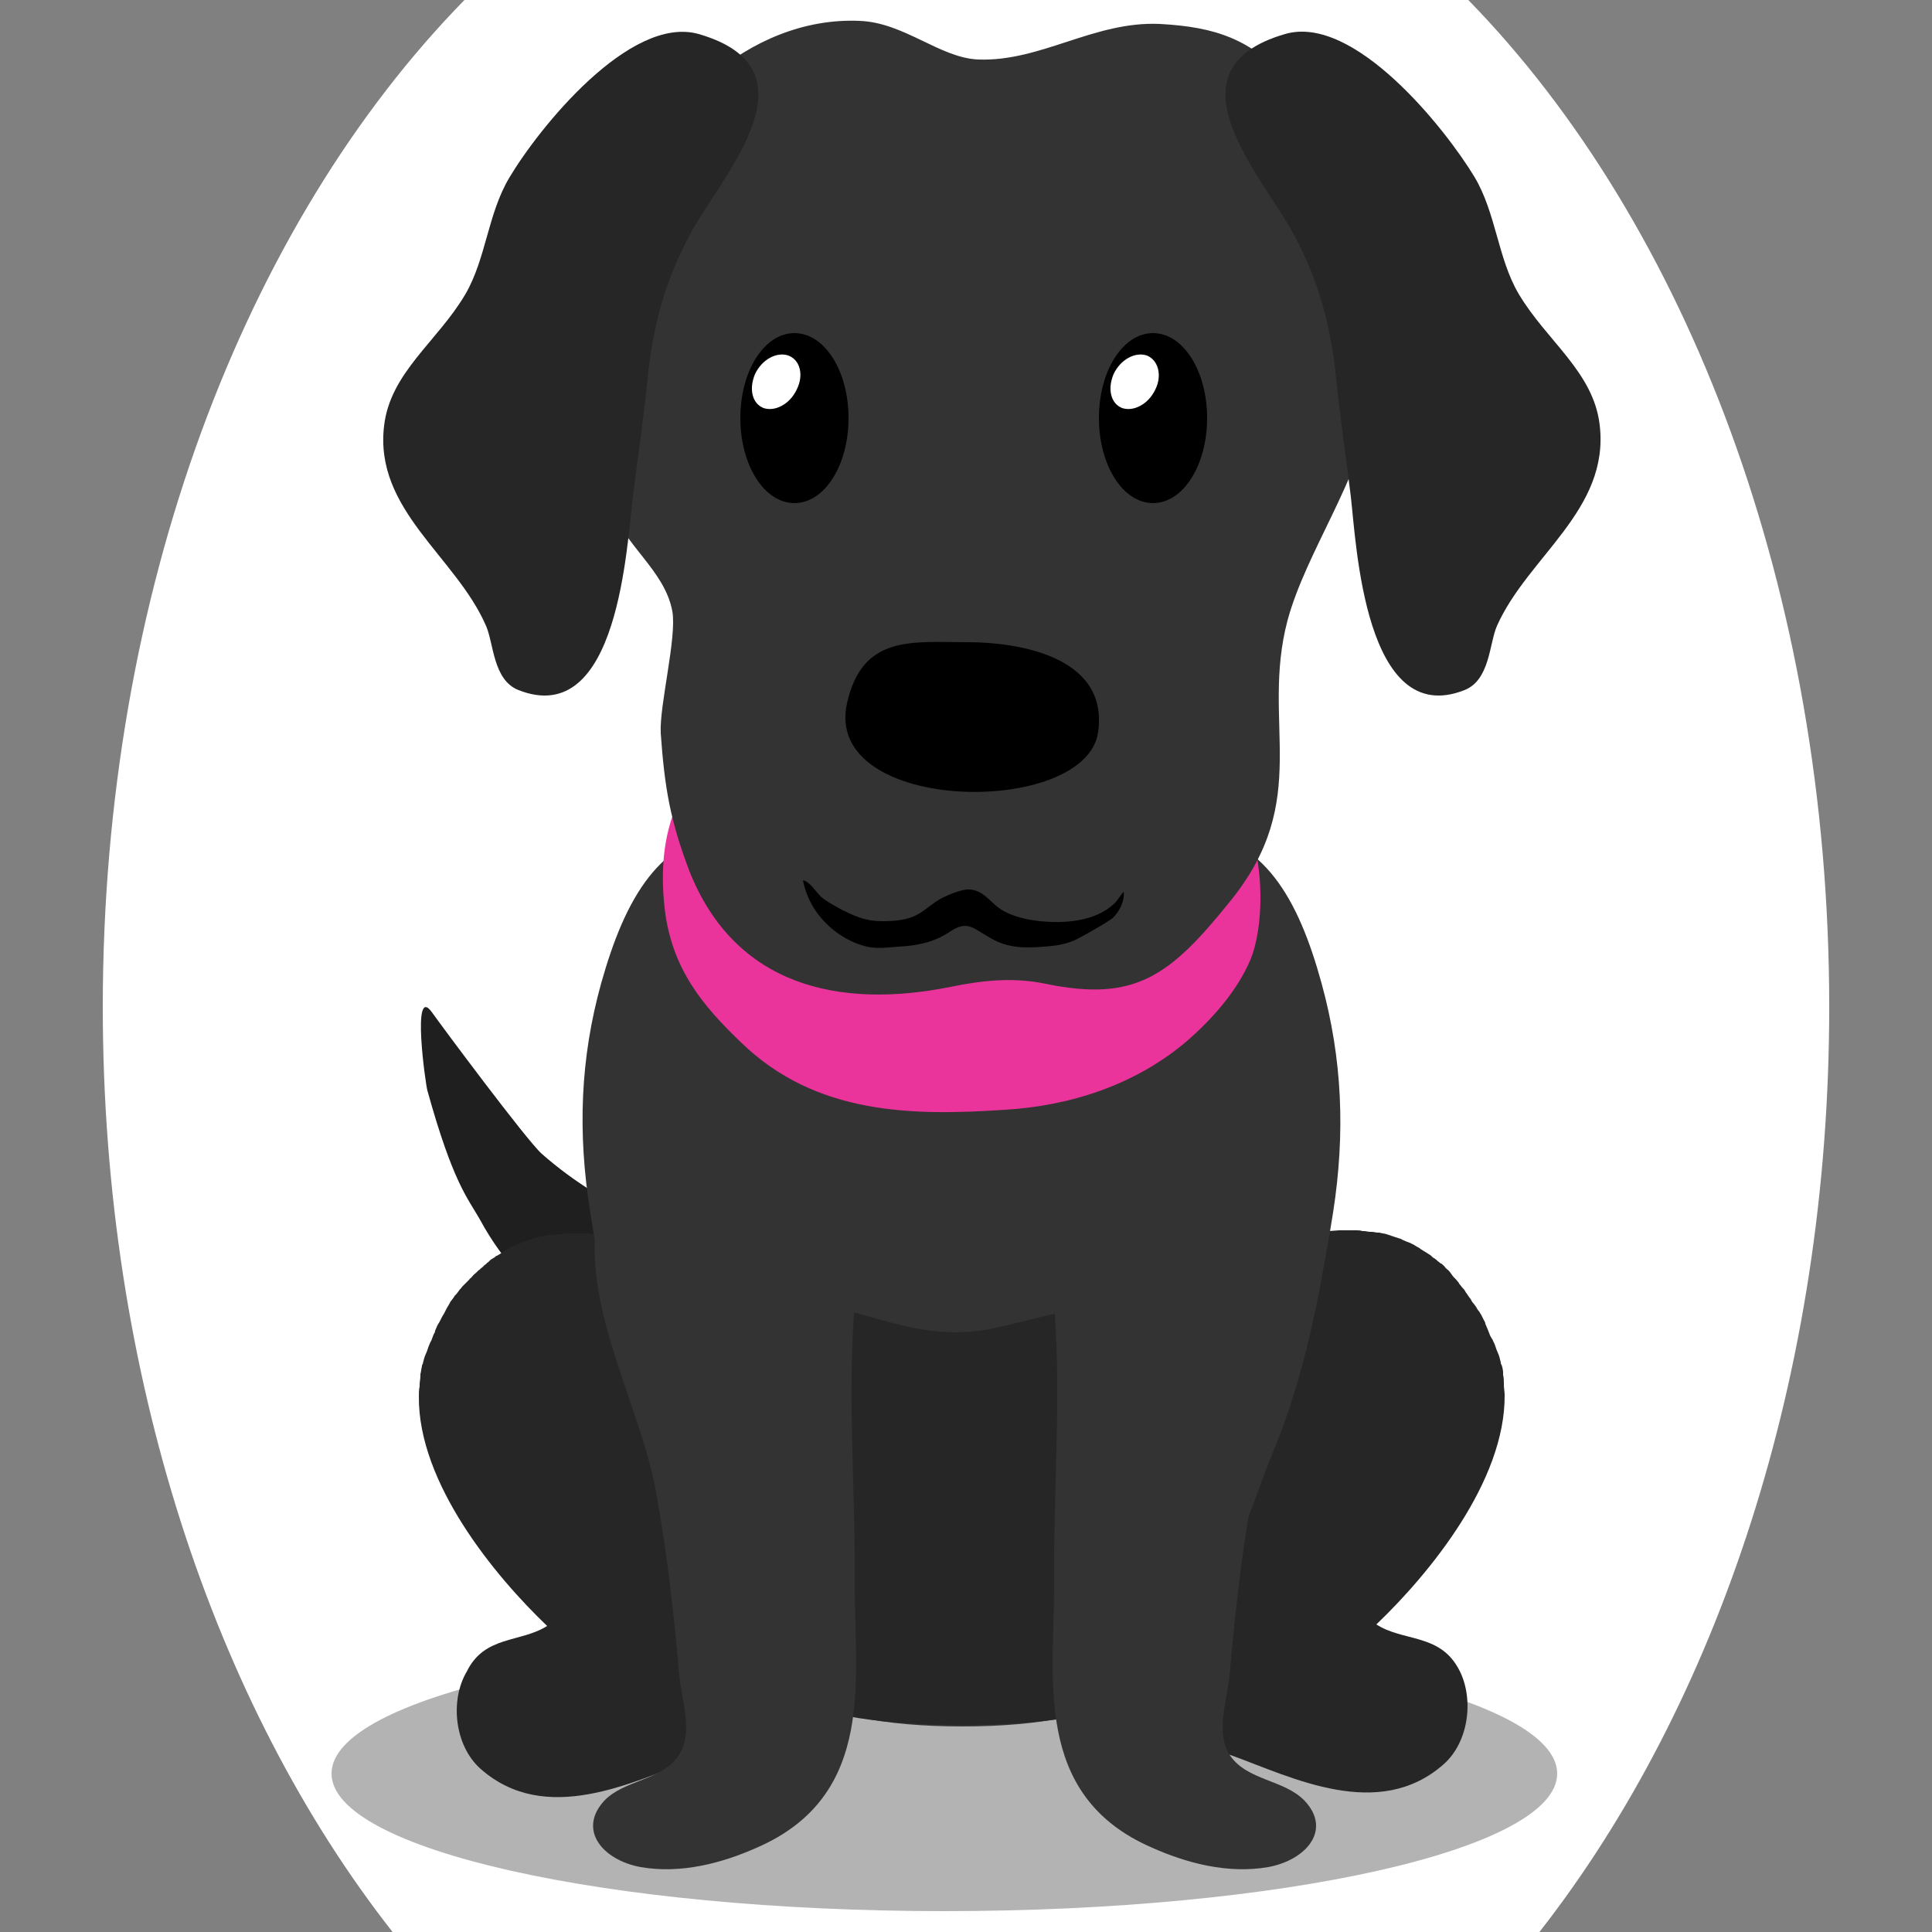
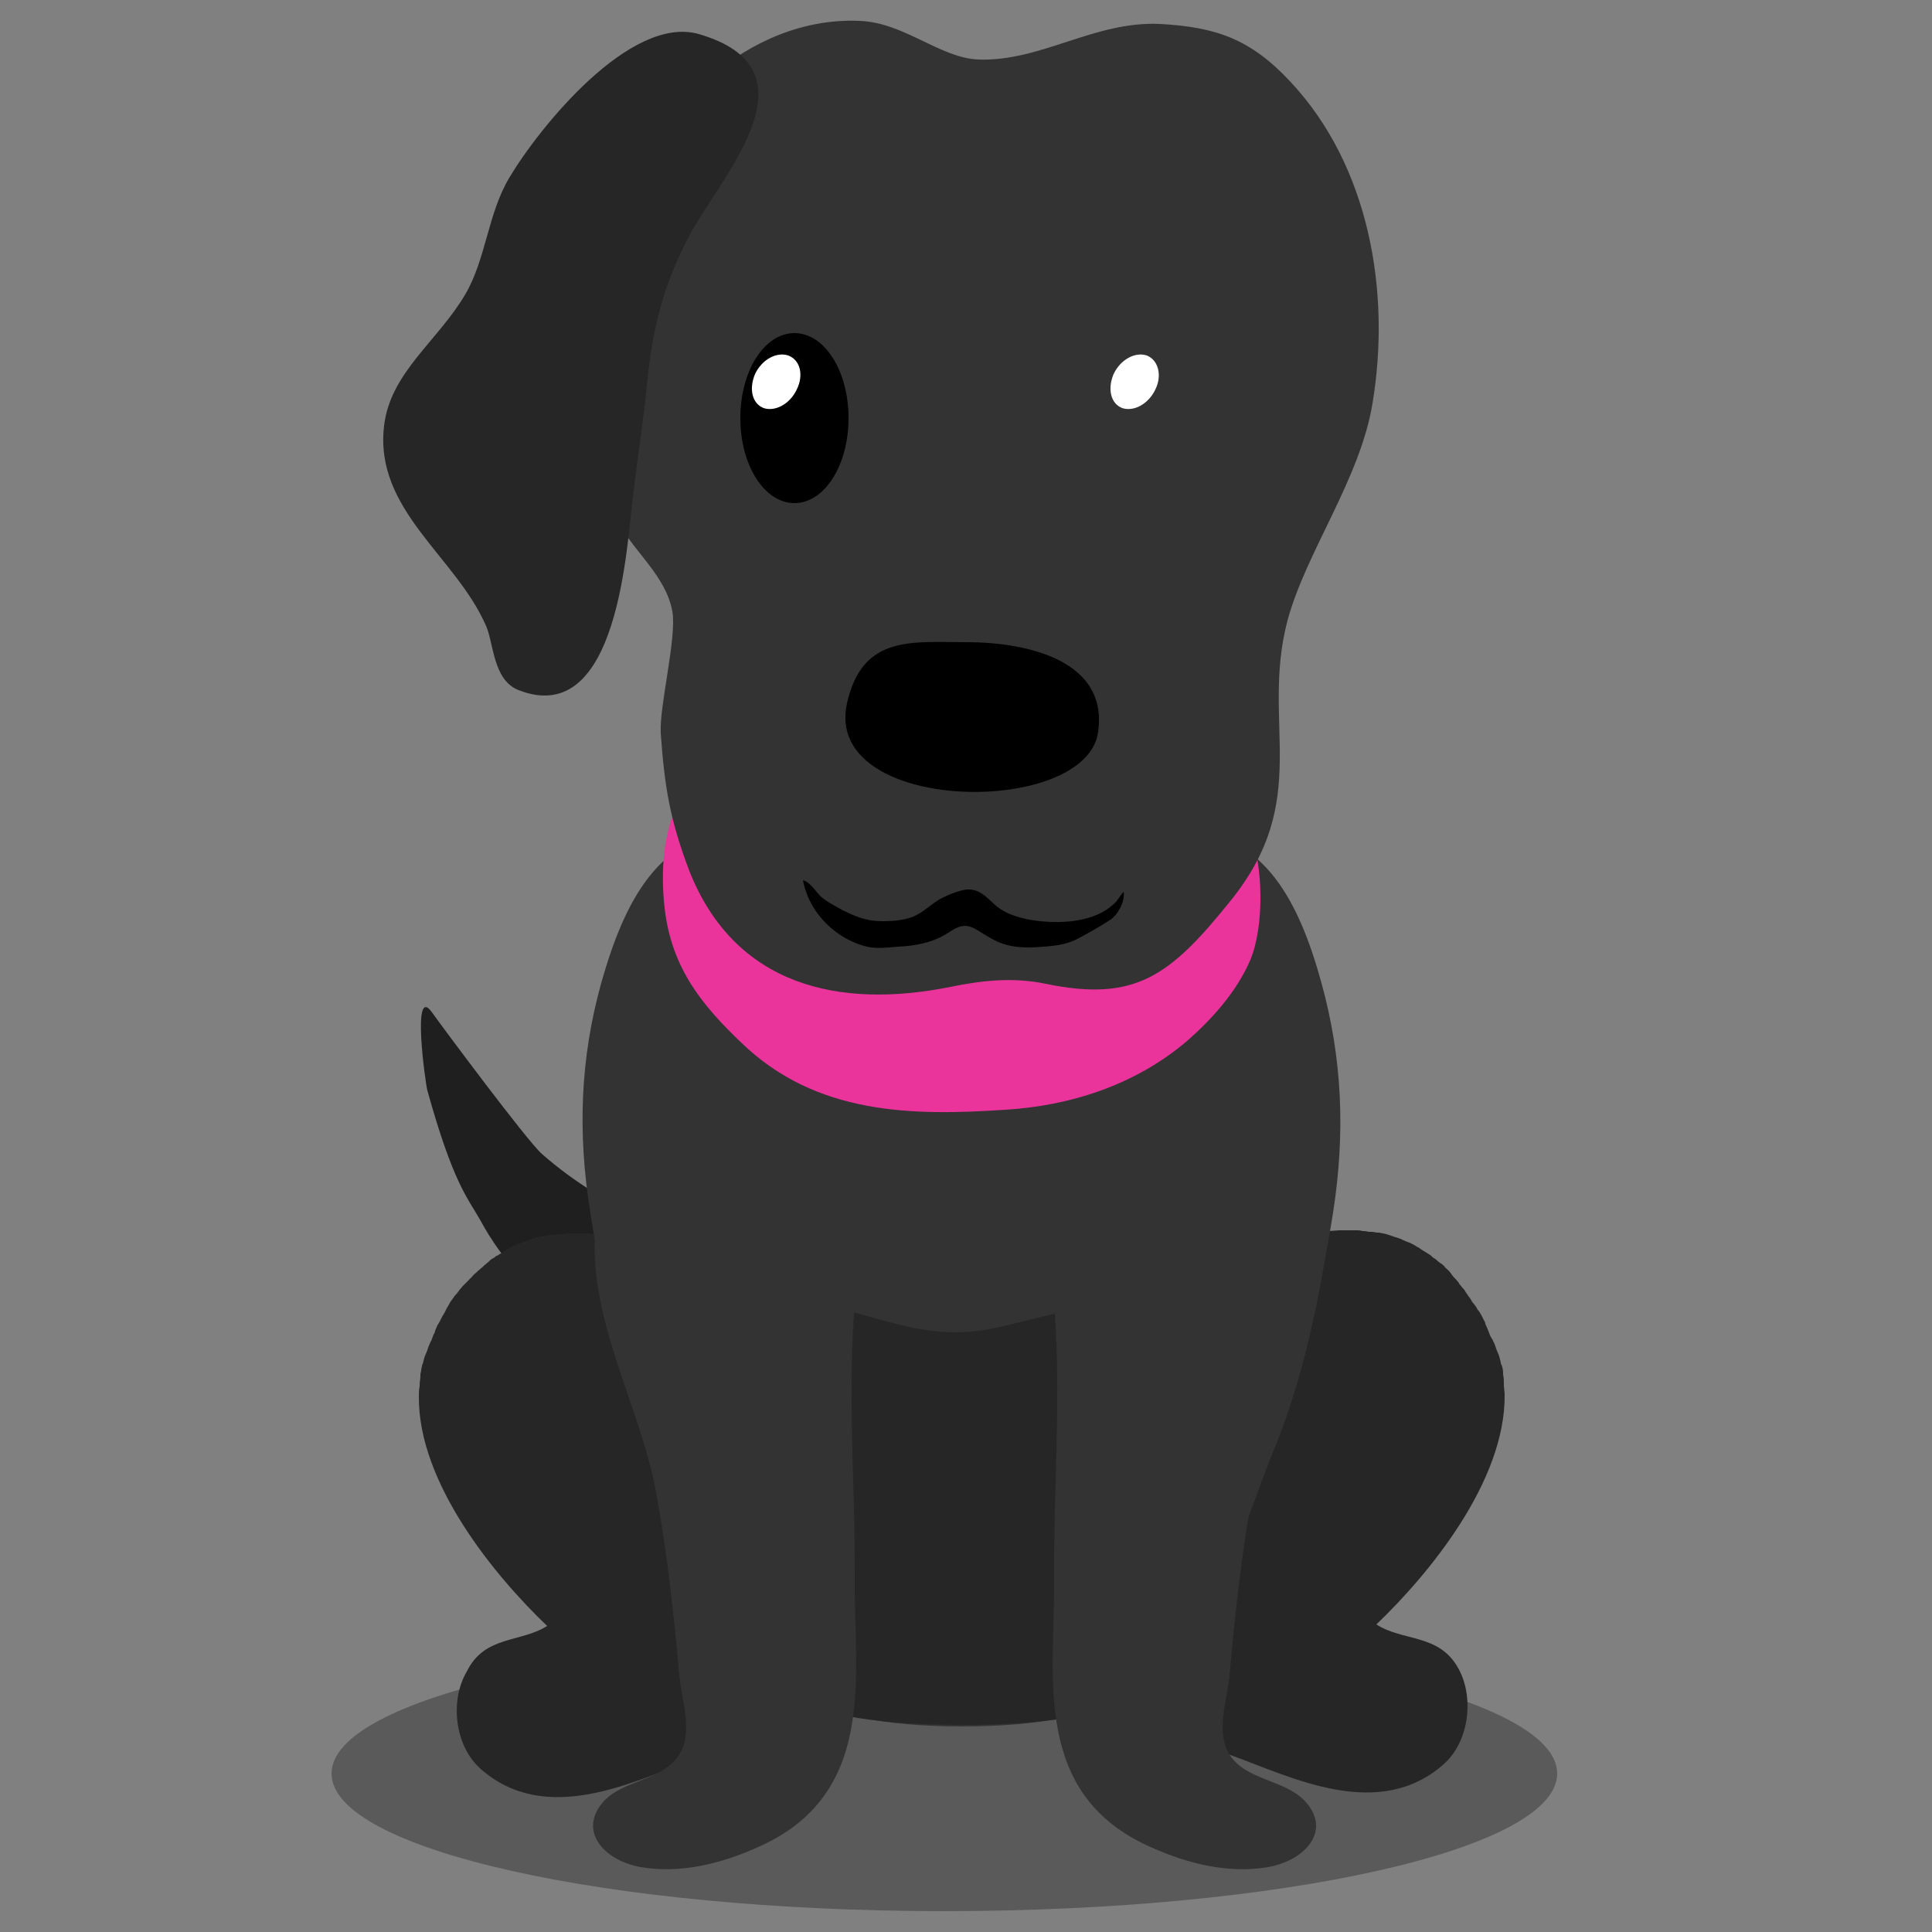
<svg xmlns="http://www.w3.org/2000/svg" version="1.1" id="Ebene_1" x="0px" y="0px" viewBox="0 0 250 250" style="enable-background:new 0 0 250 250;" xml:space="preserve">
  <rect x="0" y="0" width="250" height="250" fill="#808080" stroke="none" />
  <style type="text/css">
	.st0{fill:#1F1F1F;}
	.st1{opacity:0.3;}
	.st2{fill:#262626;}
	.st3{fill:#333333;}
	.st4{fill:#ea349b;}
	.st5{fill:#FFFFFF;}

.bgel{fill:#FFFFFF;}</style>
-   <path class="bgel" d="M236.7,130.3c0,47.6-14.5,90.3-37.5,119.7H50.8c-23-29.3-37.5-72.1-37.5-119.7C13.3,76.6,31.7,29,60.1,0h129.9  C218.3,29,236.7,76.6,236.7,130.3z" />
  <g>
    <path class="st0" d="M74,171.6c1.5,1.3,3,2.7,4.3,4.3c1.5,1.9,2.9,3.4,5,4.7c7.2,4.5,21.9,10.6,25.2-1.7c0-0.1,0.1-0.2,0.1-0.3   c2.1-8.5-5.7-13.2-12.3-16.1c-4-1.7-8.1-3-12.1-4.6c-5.1-1.9-10-5-14.1-8.6c-2-1.8-13-16.6-14.2-18.3c-2.7-3.8-0.8,9.5-0.6,10.1   c3.3,11.9,5.2,13.9,6.8,16.7C65.1,163.4,69.2,167.4,74,171.6z" />
    <path class="st1" d="M42.9,229.5c0,9.8,35.5,17.8,79.3,17.8c43.8,0,79.3-8,79.3-17.8c0-9.8-35.5-17.8-79.3-17.8   C78.4,211.7,42.9,219.7,42.9,229.5z" />
    <path class="st2" d="M70.8,210.4c-6.8-6.5-16.7-18.5-16.6-29.7c0,0,0,0,0,0c0,0,0,0,0,0c0-0.4,0-0.9,0.1-1.3c0-0.1,0-0.1,0-0.2   c0-0.4,0.1-0.8,0.1-1.1c0-0.1,0-0.2,0-0.3c0.1-0.3,0.1-0.7,0.2-1c0-0.1,0-0.2,0.1-0.3c0.1-0.4,0.2-0.9,0.4-1.3   c0.2-0.4,0.3-0.9,0.5-1.3c0.1-0.2,0.1-0.3,0.2-0.4c0.1-0.3,0.2-0.5,0.3-0.8c0.1-0.2,0.2-0.3,0.2-0.5c0.1-0.2,0.2-0.5,0.3-0.7   c0.1-0.2,0.2-0.3,0.3-0.5c0.1-0.2,0.2-0.4,0.3-0.6c0.1-0.2,0.2-0.3,0.3-0.5c0.1-0.2,0.2-0.4,0.3-0.6c0.1-0.2,0.2-0.3,0.3-0.5   c0.1-0.2,0.2-0.4,0.3-0.5c0.1-0.1,0.2-0.3,0.3-0.4c0.1-0.2,0.2-0.3,0.4-0.5c0.1-0.1,0.2-0.3,0.3-0.4c0.1-0.2,0.3-0.3,0.4-0.5   c0.1-0.1,0.2-0.2,0.3-0.3c0.2-0.2,0.4-0.4,0.6-0.6c0.1-0.1,0.1-0.2,0.2-0.2c0.2-0.2,0.4-0.5,0.7-0.7c0.1-0.1,0.2-0.2,0.3-0.3   c0.2-0.1,0.3-0.3,0.5-0.4c0.1-0.1,0.2-0.2,0.3-0.3c0.2-0.1,0.3-0.3,0.5-0.4c0.1-0.1,0.2-0.2,0.3-0.3c0.2-0.1,0.3-0.2,0.5-0.3   c0.1-0.1,0.2-0.2,0.3-0.2c0.2-0.1,0.3-0.2,0.5-0.3c0.1-0.1,0.2-0.1,0.3-0.2c0.2-0.1,0.3-0.2,0.5-0.3c0.1-0.1,0.2-0.1,0.3-0.2   c0.2-0.1,0.4-0.2,0.6-0.3c0.1,0,0.2-0.1,0.3-0.1c0.2-0.1,0.4-0.2,0.7-0.3c0.1,0,0.1-0.1,0.2-0.1c0.6-0.2,1.2-0.4,1.8-0.6   c0,0,0,0,0.1,0c0.3-0.1,0.6-0.1,0.9-0.2c0.1,0,0.1,0,0.2,0c0.2-0.1,0.5-0.1,0.8-0.1c0.1,0,0.2,0,0.2,0c0.2,0,0.5-0.1,0.7-0.1   c0.1,0,0.2,0,0.2,0c0.3,0,0.5-0.1,0.8-0.1c0.1,0,0.1,0,0.2,0c0.3,0,0.5,0,0.8,0c0.1,0,0.1,0,0.2,0c0.3,0,0.6,0,0.9,0   c0,0,0.1,0,0.1,0c1.7,0,3.4,0.3,5.2,0.7c0,0,0,0,0,0c0.3,0.1,0.7,0.2,1,0.2c0,0,0,0,0.1,0c0.3,0.1,0.7,0.2,1,0.3c0,0,0,0,0,0   c0,0,0,0,0,0c9.2,2.7,18.7,9.5,26,17.6c7.7,8.5,9.4,23.9,4.5,32.9c-5.2,9.3-15.2,13.3-23.9,16.5c-7.7,2.8-18.9,8.5-27.3,1.1   c-3.4-3-4-8.9-1.8-12.6C62.7,211.6,67.3,212.6,70.8,210.4z" />
    <path class="st2" d="M140,178c7.3-8.2,16.8-15,26-17.6v0c0,0,0,0,0,0c0.3-0.1,0.7-0.2,1-0.3c0,0,0,0,0.1,0c0.3-0.1,0.7-0.2,1-0.2   c0,0,0,0,0,0c1.8-0.4,3.5-0.6,5.2-0.7c0,0,0.1,0,0.1,0c0.3,0,0.6,0,0.9,0c0.1,0,0.1,0,0.2,0c0.3,0,0.5,0,0.8,0c0.1,0,0.1,0,0.2,0   c0.3,0,0.5,0,0.8,0.1c0.1,0,0.1,0,0.2,0c0.3,0,0.5,0.1,0.8,0.1c0.1,0,0.1,0,0.2,0c0.3,0,0.5,0.1,0.8,0.1c0.1,0,0.1,0,0.2,0   c0.3,0.1,0.6,0.1,0.9,0.2c0,0,0,0,0,0c0.6,0.2,1.2,0.4,1.8,0.6c0.1,0,0.1,0,0.2,0.1c0.2,0.1,0.5,0.2,0.7,0.3c0.1,0,0.2,0.1,0.3,0.1   c0.2,0.1,0.4,0.2,0.6,0.3c0.1,0.1,0.2,0.1,0.3,0.2c0.2,0.1,0.4,0.2,0.5,0.3c0.1,0.1,0.2,0.1,0.3,0.2c0.2,0.1,0.3,0.2,0.5,0.3   c0.1,0.1,0.2,0.1,0.3,0.2c0.2,0.1,0.3,0.2,0.5,0.4c0.1,0.1,0.2,0.1,0.3,0.2c0.2,0.1,0.3,0.3,0.5,0.4c0.1,0.1,0.2,0.2,0.3,0.2   c0.2,0.2,0.4,0.3,0.5,0.5c0.1,0.1,0.1,0.1,0.2,0.2c0.3,0.2,0.5,0.5,0.7,0.8c0,0,0,0,0,0c0.2,0.3,0.5,0.5,0.7,0.8   c0.1,0.1,0.2,0.2,0.2,0.3c0.2,0.2,0.3,0.4,0.5,0.6c0.1,0.1,0.2,0.2,0.3,0.4c0.1,0.2,0.3,0.4,0.4,0.6c0.1,0.1,0.2,0.3,0.3,0.4   c0.1,0.2,0.2,0.4,0.4,0.6c0.1,0.1,0.2,0.3,0.3,0.4c0.1,0.2,0.2,0.4,0.4,0.6c0.1,0.2,0.2,0.3,0.3,0.5c0.1,0.2,0.2,0.4,0.3,0.6   c0.1,0.2,0.2,0.3,0.2,0.5c0.1,0.2,0.2,0.5,0.3,0.7c0.1,0.2,0.1,0.3,0.2,0.5c0.1,0.3,0.2,0.5,0.4,0.8c0.1,0.1,0.1,0.3,0.2,0.4   c0.2,0.4,0.3,0.9,0.5,1.3c0.2,0.4,0.3,0.9,0.4,1.3c0,0.1,0,0.2,0.1,0.3c0.1,0.3,0.2,0.7,0.2,1c0,0.1,0,0.2,0,0.3   c0.1,0.4,0.1,0.8,0.1,1.1c0,0.1,0,0.1,0,0.2c0,0.4,0.1,0.9,0.1,1.3c0,0,0,0,0,0c0,0,0,0,0,0c0.1,11.2-9.8,23.2-16.6,29.7   c3.4,2.2,8,1.2,10.5,5.5c2.2,3.7,1.6,9.6-1.8,12.6c-8.4,7.4-19.6,1.7-27.3-1.1c-8.6-3.1-18.7-7.1-23.9-16.5   C130.6,201.9,132.4,186.6,140,178z" />
    <path class="st3" d="M77.8,127.2c3.1-11,7.5-18.8,17.2-19.9c9.4-1.1,19.3-2.9,28.9-3.3v0c0.2,0,0.3,0,0.5,0c0.2,0,0.3,0,0.5,0v0   c9.6,0.4,19.4,2.2,28.9,3.3c9.8,1.1,14.2,9,17.2,19.9c2.7,9.8,3.1,19.4,1.5,29.7c-0.5,3.2-1.1,6.4-1.7,9.7   c-1.4,7.3-3.3,14.6-6,21.1c-3.4,8.4-6.5,19.3-11.7,25.9c-1.8,2.3-4.1,3.8-6.5,4.7c-3.6,3.6-12.1,5.1-22.1,5.1c-9.9,0-18.4-1.5-22-5   c0,0-0.1,0-0.1,0c-2.5-0.9-4.7-2.4-6.6-4.7c-5.2-6.6-8.3-17.6-11.7-25.9c-2.5-6.1-4.3-12.8-5.7-19.6c-0.8-3.8-1.4-7.5-2-11.2   C74.7,146.5,75.1,136.9,77.8,127.2z" />
    <path class="st2" d="M101.4,168.4c10.1,0,16.8,6,28,3.3c9.5-2.2,19.7-6,24.9,3.3c6.3,11.3,6.9,26.7,0.8,38.7   c-0.6,0.8-1.3,1.5-2,2.2c-1.8,1.7-4.1,2.8-6.5,3.5c-3.6,2.7-12.1,3.8-22.1,3.8c-9.9,0-18.4-1.1-22-3.7c0,0-0.1,0-0.1,0   c-2.5-0.6-4.7-1.8-6.6-3.5c-3.3-3.1-5.7-7.5-7.9-11.8C86.6,192.8,85.4,168.5,101.4,168.4z" />
    <g>
      <g>
        <path class="st4" d="M161.7,107.5c1.8,4.5,1.9,12.3,0.1,16.7c-1.8,4.2-5.1,7.8-8.2,10.5c-6.8,5.8-15.3,8.4-23.5,8.9     c-12,0.8-24.5,0.7-34.2-8.7c-4.9-4.7-9-9.5-9.9-17.4C83.7,96.7,99.6,92,113.1,88.9c12.8-2.8,32.3-4.9,41.9,8.5     C157.1,100.3,160.3,104.1,161.7,107.5z" />
      </g>
      <path class="st3" d="M123,127.7c3.9-0.8,8-1.3,12.3-0.4c11.6,2.4,16.1-1,23.9-10.7c10.7-13.2,3.9-23,7.4-36.3    c2.4-8.9,9.4-18.3,11-28.1c2.4-14.4-0.4-30.7-10.6-41.6c-5.2-5.6-9.7-7.1-16.9-7.5c-8.5-0.4-15.4,4.9-23.5,4.6    c-5-0.2-9.6-4.8-15.4-5c-14.3-0.6-26.9,11.6-30.9,25c-1.8,6-2.9,12.5-3.1,18.8c-0.2,6.5,0,12.7,1.8,18.8c1.6,5.2,7,8.4,8,13.8    c0.6,3.4-1.7,12.2-1.5,15.8c0.5,7,1.2,11.2,3.7,17.8C95.1,127.6,108.6,130.6,123,127.7z" />
      <path class="st2" d="M81.9,64.3c0.6-5.1,1.4-10.2,1.9-15.3c0.7-6.9,2.2-12.5,5.5-18.7c4.1-7.6,17-21.3,1.1-25.9    C81.5,1.9,69.7,16.6,65.9,23c-2.8,4.7-3,10.5-5.7,15.1c-3.6,6.1-9.7,10.1-10.5,17C48.4,66,59,72,62.9,81c1,2.3,0.9,7,4.2,8.3    C80.1,94.4,81.1,70.3,81.9,64.3z" />
-       <path class="st2" d="M174.8,64.3c-0.6-5.1-1.4-10.2-1.9-15.3c-0.7-6.9-2.2-12.5-5.5-18.7c-4.1-7.6-17-21.3-1.1-25.9    c8.9-2.6,20.7,12.2,24.5,18.5c2.8,4.7,3,10.5,5.7,15.1c3.6,6.1,9.7,10.1,10.5,17C208.3,66,197.7,72,193.7,81c-1,2.3-0.9,7-4.2,8.3    C176.6,94.4,175.5,70.3,174.8,64.3z" />
      <path d="M109.3,117.9c1.6,0.8,3,1.3,4.8,1.3c1.5,0,3.2-0.1,4.5-0.8c1.2-0.6,2.2-1.7,3.5-2.3c0.8-0.4,2.1-0.9,3-1    c1.8-0.1,2.7,1.2,3.9,2.2c1.5,1.2,3.7,1.7,5.6,1.9c3,0.3,7,0.1,9.5-2.2c0.5-0.4,0.8-1.1,1.3-1.6c0.2,1.4-0.9,3.1-1.7,3.6    c-1.2,0.8-2.8,1.7-4.1,2.4c-1.5,0.8-3,1-4.6,1.1c-2.3,0.2-4.6,0.2-6.8-1.1c-2.5-1.4-3-2.4-5.5-0.7c-2,1.3-4.3,1.7-6.5,1.8    c-1.3,0.1-2.7,0.3-4,0c-3.5-0.8-7.4-3.9-8.3-8.6c0.9,0.2,1.6,1.4,2.3,2.1c0.8,0.7,1.8,1.2,2.7,1.7    C109,117.8,109.1,117.8,109.3,117.9z" />
      <path d="M109.6,91c-3.2,14.4,31,14.8,32.5,3.7c1.4-10-10.9-11.6-16.8-11.6C118,83.1,111.6,82.1,109.6,91z" />
      <g>
        <path d="M95.8,54.1c0,6.1,3.1,11,7,11s7-4.9,7-11c0-6.1-3.1-11-7-11S95.8,48,95.8,54.1z" />
        <path class="st5" d="M103.1,50.4c-0.9,1.9-2.8,2.9-4.3,2.4c-1.5-0.6-1.9-2.5-1.1-4.4c0.9-1.9,2.8-2.9,4.3-2.4     C103.6,46.6,104,48.6,103.1,50.4z" />
      </g>
      <g>
-         <path d="M142.2,54.1c0,6.1,3.1,11,7,11s7-4.9,7-11c0-6.1-3.1-11-7-11S142.2,48,142.2,54.1z" />
        <path class="st5" d="M149.5,50.4c-0.9,1.9-2.8,2.9-4.3,2.4c-1.5-0.6-1.9-2.5-1.1-4.4c0.9-1.9,2.8-2.9,4.3-2.4     C149.9,46.6,150.4,48.6,149.5,50.4z" />
      </g>
    </g>
    <path class="st3" d="M78.2,233c2.6-2.7,7.4-2.6,9.6-5.8c2-3,0.4-7.1,0.1-10.4c-0.7-7.8-1.5-15.4-2.9-23.1c-0.2-1.3-0.5-2.6-0.8-3.8   c-3.2-12.4-10.3-24.3-5.8-37.2c3.1-9,14.1-12.1,23.7-7.8c2.8,1.2,4.7,3.1,6,5.4c0.7,1.2,1.2,2.4,1.6,3.7c1.6,5.3,1.2,11.6,0.8,16.1   c-0.8,11.4,0.2,23,0.1,34.4c-0.1,12.4,3,27.8-12.7,34.6c-4.5,2-9.8,3.4-15,2.5C78,240.7,74.7,236.8,78.2,233z" />
    <path class="st3" d="M168.8,233c-2.6-2.7-7.4-2.6-9.6-5.8c-2-3-0.4-7.1-0.1-10.4c0.7-7.8,1.5-15.4,2.9-23.1   c0.2-1.3,0.5-2.6,0.8-3.8c3.2-12.4,10.3-24.3,5.8-37.2c-3.1-9-14.1-12.1-23.7-7.8c-2.8,1.2-4.7,3.1-6,5.4c-0.7,1.2-1.2,2.4-1.6,3.7   c-1.6,5.3-1.2,11.6-0.8,16.1c0.8,11.4-0.2,23-0.1,34.4c0.1,12.4-3,27.8,12.7,34.6c4.5,2,9.8,3.4,15,2.5   C169,240.7,172.4,236.8,168.8,233z" />
  </g>
</svg>